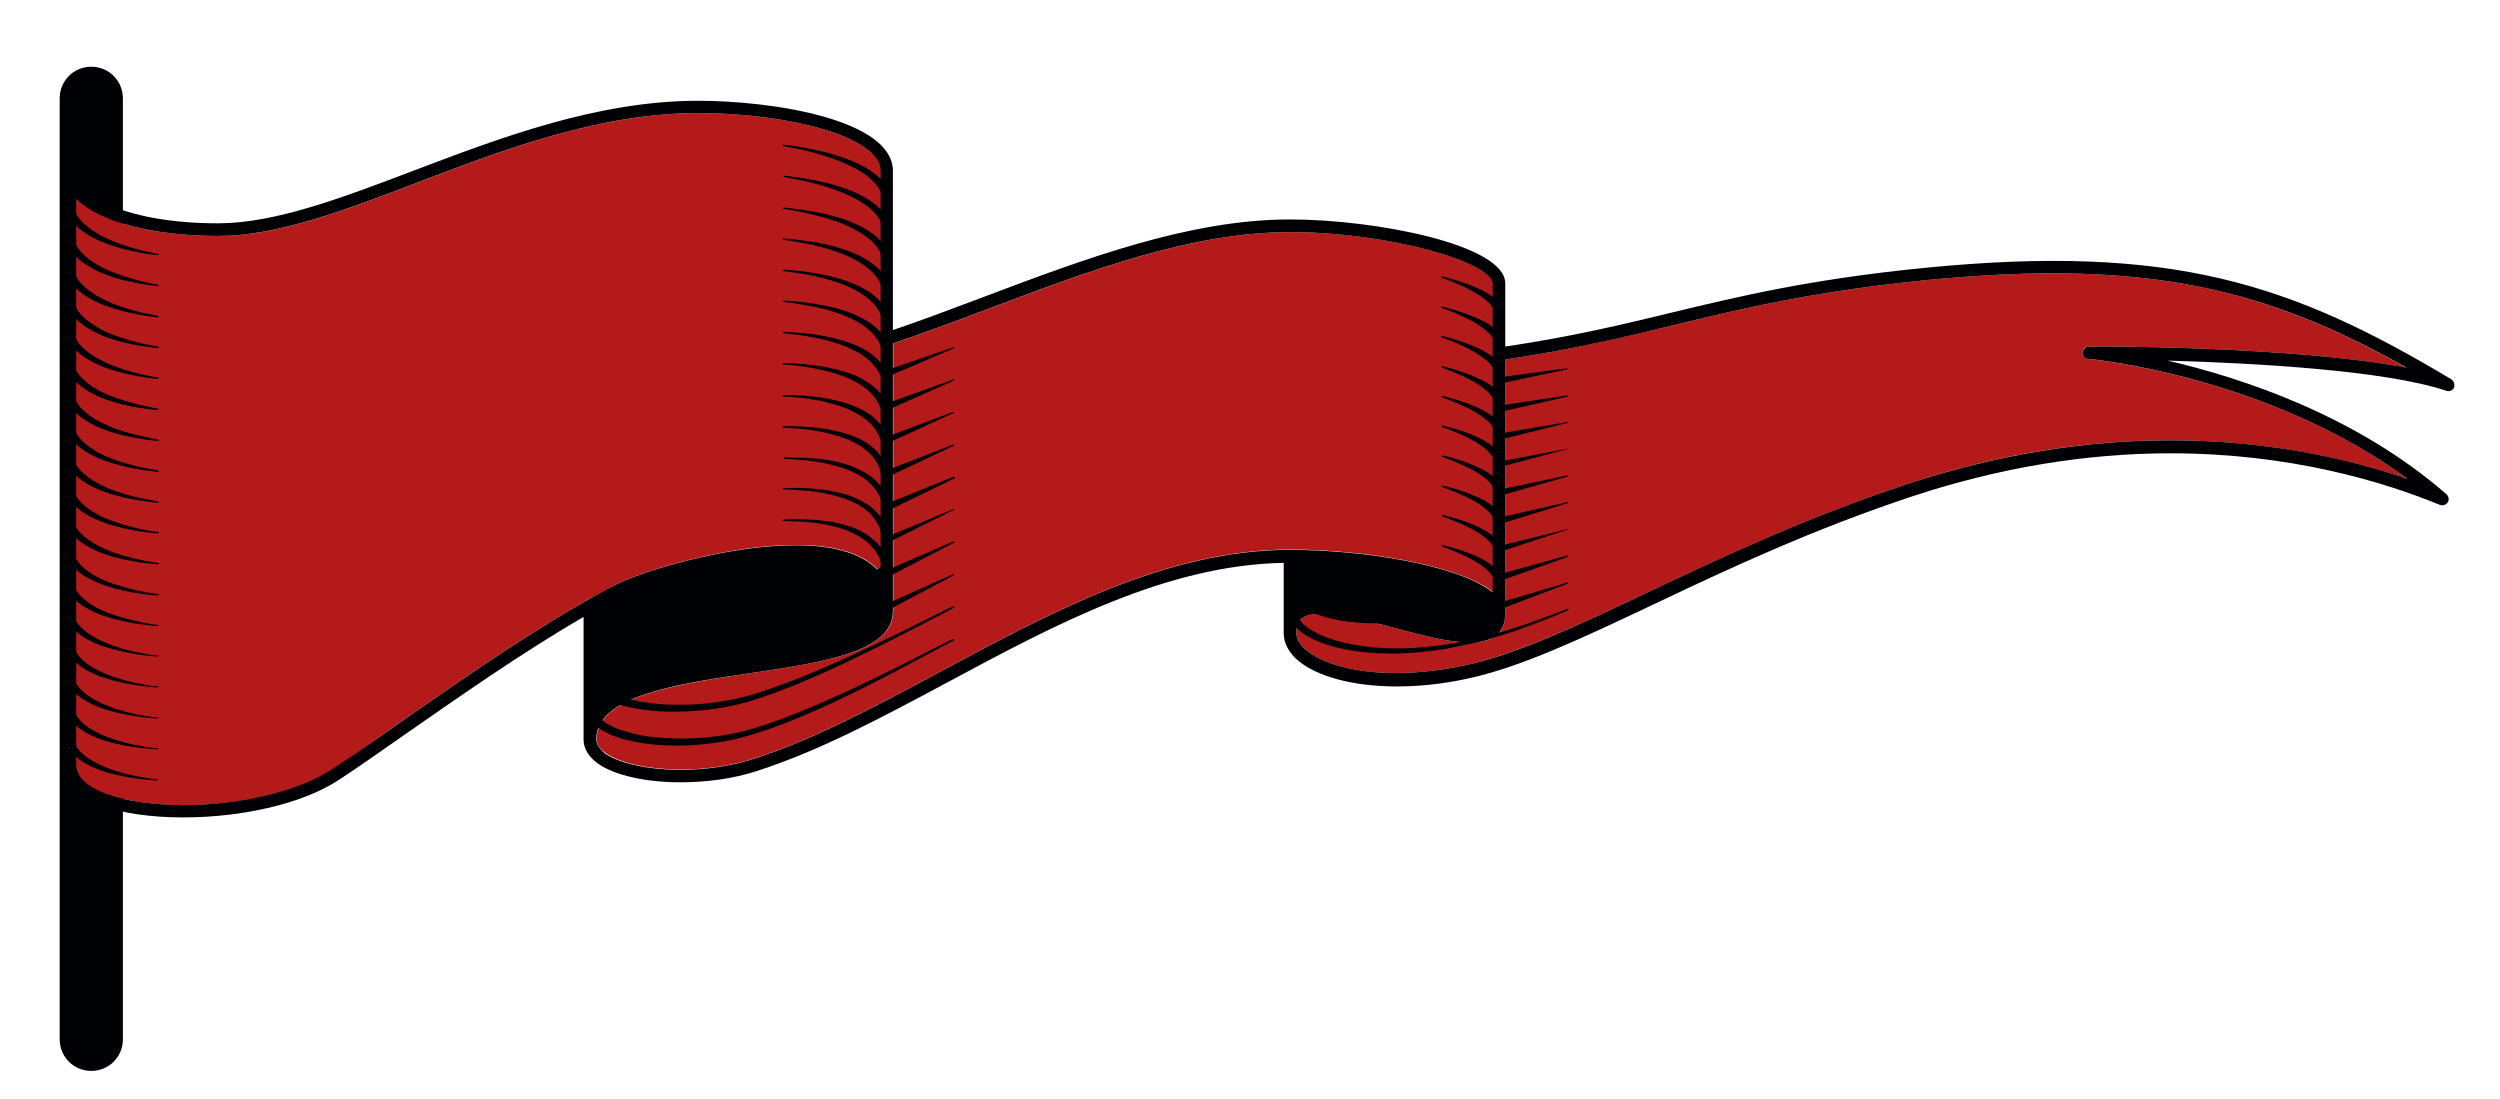
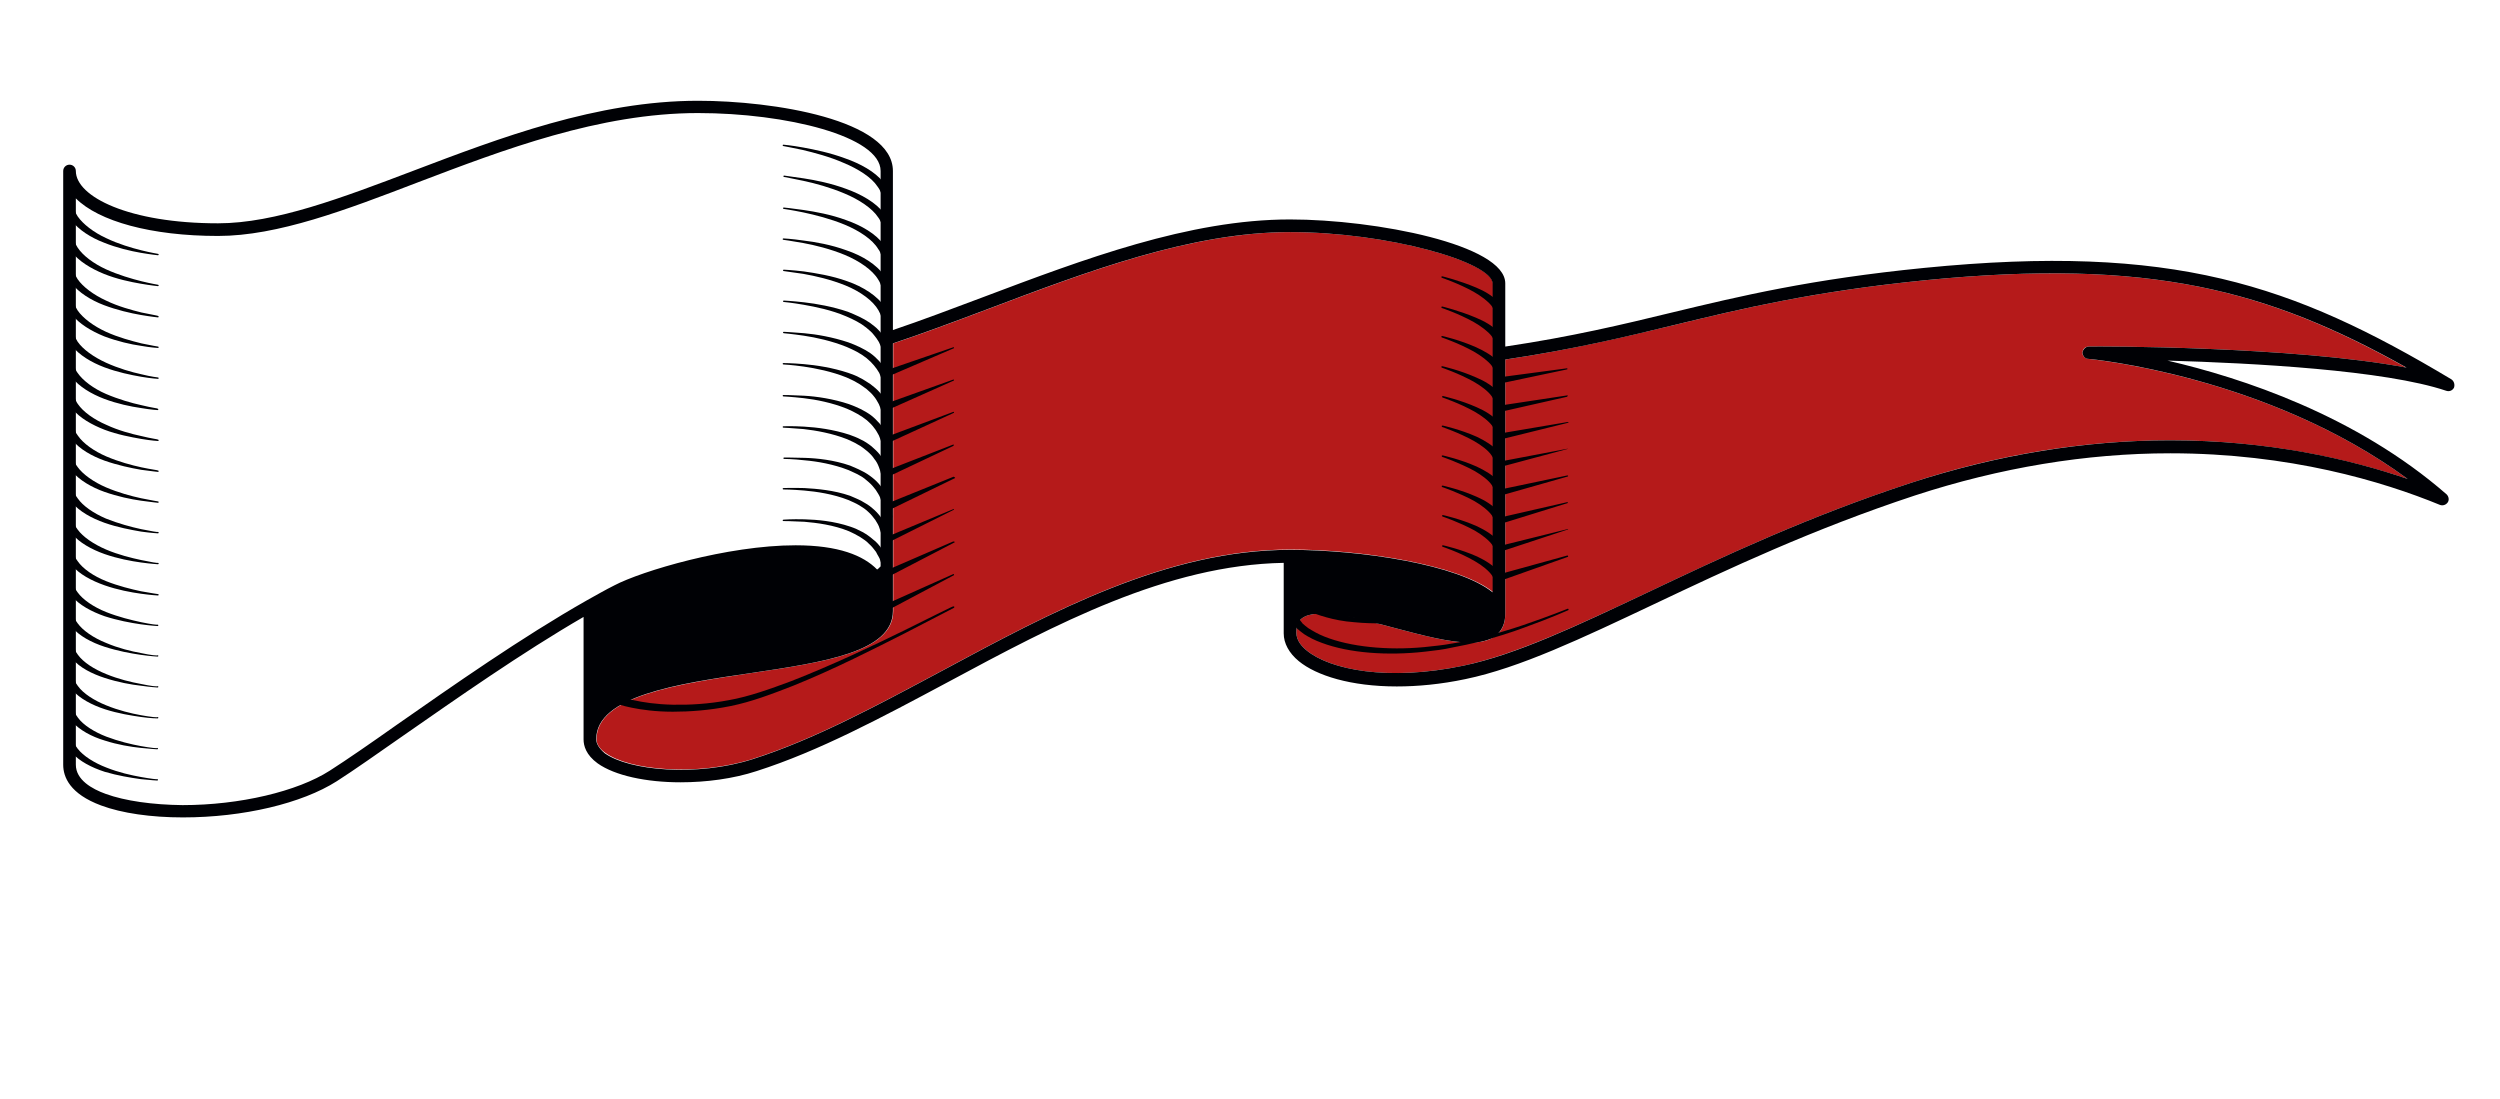
<svg xmlns="http://www.w3.org/2000/svg" id="Слой_1" x="0px" y="0px" viewBox="0 0 712 313" style="enable-background:new 0 0 712 313;" xml:space="preserve">
  <style type="text/css"> .st0{fill:#000105;stroke:#000105;stroke-width:4;stroke-miterlimit:10;} .st1{fill:#B51A1A;} .st2{fill:#000105;} </style>
  <g>
-     <path class="st0" d="M26,303L26,303c-3.9,0-7-3.1-7-7V28c0-3.9,3.1-7,7-7h0c3.9,0,7,3.1,7,7v268C33,299.9,29.9,303,26,303z" />
    <g>
-       <path class="st1" d="M113,206.4c15.9-11.1,35.7-25,54.2-35.5c2.7-1.5,5.3-2.9,7.9-4.3c7.7-4,32.1-11.4,51.6-11.4 c12.2,0,19.3,2.9,23.2,6.9c0.2-0.2,0.4-0.3,0.6-0.5c0.2-0.2,0.3-0.3,0.4-0.4V48.7c0-9.8-26.9-16.5-52-16.5 c-28.1,0-55.5,10.5-79.7,19.7c-20.6,7.9-40,15.3-57,15.3c-19.1,0-34-4.1-40.5-10.7v161.3c0,4.2,4.6,6.8,8.5,8.3 c5.5,2,13.3,3.2,22.1,3.2c16.3,0,32.7-3.8,41.9-9.8C99,216.3,105.5,211.7,113,206.4z" />
      <path class="st1" d="M548.4,79.8c-31.9,3.2-51.9,8-71.3,12.7c-14.2,3.4-29,7-48.4,9.9v72.4c0,2.8-0.9,4.9-2.8,6.3 c-1.8,1.4-4.3,1.9-7.3,1.9c-5.8,0-13.3-2-21.2-4.1c-10.5-2.8-22.5-6-26.6-2.8c-1.1,0.8-1.6,2.2-1.6,4.1c0,2.2,1.6,4,3,5.1 c6.6,5.4,22.9,8.8,44.5,4.3c15-3.2,32.5-11.4,52.8-21c21.3-10.1,45.5-21.5,74.8-31.1c24.6-8.1,49.4-12.1,73.8-12.1 c27.9,0,51,5.4,67.6,11c-40-29.4-90.4-34.1-91-34.2c-0.9-0.1-1.7-0.9-1.6-1.8c0-1,0.8-1.7,1.8-1.7c2.7-0.1,58.2-0.1,90.4,6 C645.8,82.6,612.3,73.5,548.4,79.8z" />
      <path class="st1" d="M214.5,216.1c17.5-5.6,35.1-15.1,53.8-25.1c31.6-17,64.3-34.5,99.2-34.5c20.3,0,48,4.3,57.7,12.1V80.8 c0-6.1-29.9-14.7-57.7-14.7c-28.2,0-57.7,11.2-86.3,22c-9.3,3.5-18.1,6.8-26.8,9.7V174c0,11.7-19.7,14.6-40.5,17.7 c-20.6,3.1-44,6.5-44,18.8c0,1.4,0.8,2.7,2.5,3.9C179.2,219.4,198.6,221.2,214.5,216.1z" />
      <path class="st2" d="M698.1,108C652.8,80.9,618.8,69.3,548,76.3c-32.2,3.2-52.3,8-71.8,12.7c-14,3.4-28.6,6.9-47.5,9.7v-18 c0-11-36.9-18.2-61.3-18.2c-28.8,0-58.7,11.3-87.6,22.2c-8.8,3.3-17.2,6.5-25.5,9.3V48.7c0-14.6-34-20-55.5-20 c-28.7,0-56.5,10.6-81,19.9c-20.3,7.7-39.4,15-55.7,15c-25.4,0-40.5-7.6-40.5-14.9c0-1-0.8-1.8-1.8-1.8c-1,0-1.8,0.8-1.8,1.8 v169.1c0,3.5,1.9,8.3,10.8,11.6c5.9,2.2,14.2,3.4,23.3,3.4c17.2,0,33.9-4,43.8-10.3c5-3.2,11.5-7.8,19.1-13.1 c15.1-10.5,33.6-23.5,51.2-33.7v34.9c0,1.8,0.7,4.4,4,6.8c4.9,3.5,13.9,5.4,23.6,5.4c7.3,0,15-1,21.7-3.2 c17.8-5.7,35.5-15.2,54.4-25.3c30.7-16.5,62.4-33.4,95.7-34v20.1c0,2.8,1.5,5.6,4.3,7.9c5,4.1,14.8,7.2,27.9,7.2 c5.9,0,12.5-0.6,19.6-2.1c15.4-3.2,33.1-11.6,53.6-21.3c21.3-10.1,45.3-21.4,74.4-31c24.2-7.9,48.7-12,72.7-12 c33.9,0,60.5,8,76.8,14.7c0.8,0.3,1.7,0,2.2-0.7c0.5-0.7,0.3-1.7-0.3-2.3c-25.8-22.5-58.3-33.2-79.5-38.1 c24.3,0.7,61.9,2.7,79.4,8.6c0.9,0.3,1.8-0.1,2.2-0.9C699.2,109.5,698.9,108.5,698.1,108z M594.9,98.7c-0.9,0-1.7,0.8-1.8,1.7 c0,0.9,0.7,1.8,1.6,1.8c0.5,0,51,4.8,91,34.2c-16.6-5.7-39.7-11-67.6-11c-24.4,0-49.2,4.1-73.8,12.1c-29.3,9.6-53.5,21-74.8,31.1 c-20.3,9.6-37.8,17.9-52.8,21c-21.5,4.5-37.9,1.1-44.5-4.3c-1.4-1.1-3-2.9-3-5.1c0-1.9,0.5-3.3,1.6-4.1c4.2-3.2,16.1,0,26.6,2.8 c7.9,2.1,15.5,4.1,21.2,4.1c3,0,5.5-0.6,7.3-1.9c1.8-1.4,2.8-3.5,2.8-6.3v-72.4c19.4-2.9,34.1-6.4,48.4-9.9 c19.4-4.7,39.4-9.5,71.3-12.7c63.9-6.3,97.5,2.8,137,24.9C653.1,98.6,597.6,98.6,594.9,98.7z M30.1,226.1c-3.9-1.4-8.5-4-8.5-8.3 V56.5C28.1,63,43,67.2,62.1,67.2c17,0,36.4-7.4,57-15.3c24.2-9.2,51.6-19.7,79.7-19.7c25.1,0,52,6.6,52,16.5v112.6 c-0.1,0.1-0.2,0.2-0.4,0.4c-0.2,0.2-0.4,0.4-0.6,0.5c-3.9-4-11-6.9-23.2-6.9c-19.5,0-44,7.4-51.6,11.4c-2.6,1.3-5.2,2.8-7.9,4.3 c-18.5,10.5-38.3,24.4-54.2,35.5c-7.5,5.3-14,9.8-19,13c-9.2,5.9-25.6,9.8-41.9,9.8C43.4,229.2,35.6,228.1,30.1,226.1z M169.8,210.5c0-12.3,23.4-15.8,44-18.8c20.8-3.1,40.5-6,40.5-17.7V97.8c8.7-2.9,17.5-6.2,26.8-9.7c28.6-10.8,58.1-22,86.3-22 c27.9,0,57.7,8.6,57.7,14.7v87.9c-9.7-7.9-37.4-12.1-57.7-12.1c-34.9,0-67.6,17.5-99.2,34.5c-18.7,10-36.3,19.5-53.8,25.1 c-15.9,5.1-35.3,3.3-42.2-1.7C170.7,213.2,169.8,211.9,169.8,210.5z" />
    </g>
    <g>
      <path class="st2" d="M40.3,71.3c-2.8-0.7-6.6-1.8-10.1-3.5c-3.5-1.6-6.6-4-8.1-6.2c-0.4-0.6-0.6-1.1-0.8-1.6 c-0.2-0.5-0.2-0.9-0.3-1.2c-0.1-0.8-0.1-1.3-0.1-1.3l0-0.1c-0.1-0.7-0.6-1.1-1.3-1.1c-0.7,0.1-1.1,0.6-1.1,1.3l0,0.1 c0,0,0,0.5,0.2,1.4c0.2,0.5,0.3,1.2,0.6,1.8c0.3,0.6,0.7,1.3,1.1,1.9c1.9,2.6,5.5,4.9,9.2,6.3c3.7,1.5,7.6,2.4,10.5,2.9 c2.9,0.5,4.9,0.7,4.9,0.7c0.1,0,0.2-0.1,0.2-0.2c0-0.1-0.1-0.2-0.2-0.2C45.1,72.3,43.1,72,40.3,71.3z" />
      <path class="st2" d="M40.3,80.1c-2.8-0.7-6.6-1.8-10.1-3.4c-3.5-1.6-6.6-3.9-8.1-6.2c-0.4-0.6-0.6-1.1-0.8-1.6 c-0.2-0.5-0.2-0.9-0.3-1.2c-0.1-0.8-0.1-1.3-0.1-1.3l0-0.1c-0.1-0.7-0.6-1.1-1.3-1.1c-0.7,0.1-1.1,0.6-1.1,1.3l0,0.1 c0,0,0,0.5,0.2,1.4c0.2,0.5,0.3,1.2,0.6,1.8c0.3,0.6,0.7,1.3,1.1,1.9c1.9,2.6,5.5,4.8,9.2,6.3c3.7,1.5,7.6,2.3,10.5,2.8 c2.9,0.5,4.9,0.7,4.9,0.7c0.1,0,0.2-0.1,0.2-0.2c0-0.1-0.1-0.2-0.2-0.2C45.1,81.1,43.1,80.8,40.3,80.1z" />
      <path class="st2" d="M40.3,89c-2.8-0.7-6.6-1.7-10.1-3.4c-3.5-1.6-6.6-3.9-8.1-6.1c-0.4-0.6-0.6-1.1-0.8-1.6 c-0.2-0.5-0.2-0.9-0.3-1.2c-0.1-0.8-0.1-1.3-0.1-1.3l0-0.1c-0.1-0.7-0.6-1.1-1.3-1.1c-0.7,0.1-1.1,0.6-1.1,1.3l0,0.1 c0,0,0,0.5,0.2,1.4c0.2,0.5,0.3,1.2,0.6,1.8c0.3,0.6,0.7,1.3,1.1,1.9c2,2.6,5.5,4.8,9.2,6.2c3.7,1.4,7.6,2.3,10.5,2.8 c2.9,0.5,4.9,0.7,4.9,0.7c0.1,0,0.2-0.1,0.2-0.2c0-0.1-0.1-0.2-0.2-0.2C45.1,89.9,43.1,89.6,40.3,89z" />
      <path class="st2" d="M40.3,97.8c-2.8-0.7-6.6-1.7-10.1-3.3c-3.5-1.6-6.6-3.9-8.1-6.1c-0.4-0.6-0.6-1.1-0.8-1.6 c-0.2-0.5-0.2-0.8-0.3-1.2c-0.1-0.8-0.1-1.3-0.1-1.3l0-0.1c-0.1-0.7-0.6-1.1-1.3-1.1c-0.7,0.1-1.1,0.6-1.1,1.3l0,0.1 c0,0,0,0.5,0.2,1.4c0.2,0.5,0.3,1.2,0.6,1.8c0.3,0.6,0.7,1.3,1.2,1.9c2,2.6,5.5,4.7,9.2,6.2c3.7,1.4,7.6,2.3,10.5,2.7 C43,99,45,99.1,45,99.1c0.1,0,0.2-0.1,0.2-0.2c0-0.1-0.1-0.2-0.2-0.2C45,98.7,43.1,98.4,40.3,97.8z" />
      <path class="st2" d="M40.3,106.6c-2.8-0.6-6.6-1.7-10.1-3.3c-3.5-1.6-6.6-3.8-8.1-6c-0.4-0.6-0.6-1.1-0.8-1.6 c-0.2-0.5-0.2-0.8-0.3-1.2c-0.1-0.8-0.1-1.3-0.1-1.3l0-0.1c-0.1-0.7-0.6-1.1-1.3-1.1c-0.7,0.1-1.1,0.6-1.1,1.3l0,0.1 c0,0,0,0.5,0.2,1.4c0.2,0.5,0.3,1.2,0.6,1.8c0.3,0.6,0.7,1.3,1.2,1.9c2,2.6,5.5,4.7,9.2,6.1c3.7,1.4,7.6,2.2,10.5,2.7 c2.9,0.5,4.8,0.6,4.8,0.6c0.1,0,0.2-0.1,0.2-0.2c0-0.1-0.1-0.2-0.2-0.2C45,107.5,43.1,107.3,40.3,106.6z" />
      <path class="st2" d="M40.3,115.4c-2.8-0.6-6.6-1.7-10.1-3.2c-3.5-1.5-6.6-3.8-8.1-6c-0.4-0.5-0.6-1.1-0.8-1.5 c-0.2-0.5-0.2-0.8-0.3-1.2c-0.1-0.8-0.1-1.3-0.1-1.3l0-0.1c-0.1-0.7-0.6-1.1-1.3-1.1c-0.7,0.1-1.1,0.6-1.1,1.3l0,0.1 c0,0,0,0.5,0.2,1.4c0.2,0.5,0.3,1.2,0.6,1.8c0.3,0.6,0.7,1.3,1.2,1.9c2,2.6,5.5,4.7,9.2,6.1c3.7,1.4,7.6,2.2,10.4,2.6 c2.9,0.5,4.8,0.6,4.8,0.6c0.1,0,0.2-0.1,0.2-0.2c0-0.1-0.1-0.2-0.2-0.2C45,116.3,43.1,116.1,40.3,115.4z" />
      <path class="st2" d="M40.3,124.2c-2.8-0.6-6.6-1.6-10-3.2c-3.5-1.5-6.6-3.7-8.1-5.9c-0.4-0.5-0.6-1.1-0.8-1.5 c-0.2-0.5-0.2-0.8-0.3-1.1c-0.1-0.8-0.1-1.3-0.1-1.3l0-0.1c-0.1-0.7-0.6-1.1-1.3-1.1c-0.7,0.1-1.1,0.6-1.1,1.3l0,0.1 c0,0,0,0.5,0.2,1.3c0.2,0.5,0.3,1.2,0.6,1.8c0.3,0.6,0.7,1.2,1.2,1.9c2,2.6,5.6,4.6,9.2,6c3.7,1.4,7.6,2.1,10.4,2.6 c2.9,0.5,4.8,0.6,4.8,0.6c0.1,0,0.2-0.1,0.2-0.2c0-0.1-0.1-0.2-0.2-0.2C45,125.1,43.1,124.9,40.3,124.2z" />
      <path class="st2" d="M40.3,133.1c-2.8-0.6-6.5-1.6-10-3.1c-3.5-1.5-6.6-3.7-8.1-5.9c-0.4-0.5-0.7-1-0.8-1.5 c-0.2-0.5-0.2-0.8-0.3-1.1c-0.1-0.8-0.1-1.3-0.1-1.3l0-0.1c-0.1-0.7-0.6-1.1-1.3-1.1c-0.7,0.1-1.1,0.6-1.1,1.3l0,0.1 c0,0,0,0.5,0.2,1.3c0.2,0.5,0.3,1.2,0.6,1.7c0.3,0.6,0.7,1.2,1.2,1.9c2,2.6,5.6,4.6,9.2,5.9c3.7,1.3,7.5,2.1,10.4,2.6 c2.9,0.4,4.8,0.6,4.8,0.6c0.1,0,0.2-0.1,0.2-0.2c0-0.1-0.1-0.2-0.2-0.2C45,133.9,43.1,133.7,40.3,133.1z" />
      <path class="st2" d="M40.2,141.9c-2.8-0.6-6.5-1.6-10-3.1c-3.5-1.5-6.6-3.7-8.1-5.8c-0.4-0.5-0.7-1-0.8-1.5 c-0.2-0.5-0.2-0.8-0.3-1.1c-0.1-0.8-0.1-1.3-0.1-1.3l0-0.1c-0.1-0.7-0.6-1.1-1.3-1.1c-0.7,0.1-1.1,0.6-1.1,1.3l0,0.1 c0,0,0,0.5,0.2,1.3c0.2,0.5,0.3,1.2,0.6,1.7c0.3,0.6,0.7,1.2,1.2,1.9c2,2.5,5.6,4.6,9.3,5.9c3.7,1.3,7.5,2.1,10.4,2.5 c2.9,0.4,4.8,0.6,4.8,0.6c0.1,0,0.2-0.1,0.2-0.2c0-0.1-0.1-0.2-0.2-0.2C45,142.8,43.1,142.5,40.2,141.9z" />
      <path class="st2" d="M40.2,150.7c-2.8-0.6-6.5-1.6-10-3c-3.5-1.5-6.6-3.6-8.1-5.8c-0.4-0.5-0.7-1-0.8-1.5 c-0.2-0.5-0.2-0.8-0.3-1.1c-0.1-0.8-0.1-1.3-0.1-1.3l0-0.1c-0.1-0.7-0.6-1.1-1.3-1.1c-0.7,0.1-1.1,0.6-1.1,1.3l0,0.1 c0,0,0,0.5,0.2,1.3c0.2,0.5,0.3,1.2,0.6,1.7c0.3,0.6,0.7,1.2,1.2,1.9c2,2.5,5.6,4.5,9.3,5.8c3.7,1.3,7.5,2,10.4,2.5 c2.9,0.4,4.8,0.5,4.8,0.5c0.1,0,0.2-0.1,0.2-0.2c0-0.1-0.1-0.2-0.2-0.2C45,151.6,43.1,151.3,40.2,150.7z" />
      <path class="st2" d="M40.2,159.5c-2.8-0.6-6.5-1.5-10-3c-3.5-1.5-6.6-3.6-8.1-5.7c-0.4-0.5-0.7-1-0.8-1.5 c-0.2-0.5-0.2-0.8-0.3-1.1c-0.1-0.8-0.1-1.3-0.1-1.3l0-0.1c-0.1-0.7-0.6-1.1-1.3-1.1c-0.7,0.1-1.1,0.6-1.1,1.3l0,0.1 c0,0,0,0.4,0.2,1.3c0.2,0.5,0.3,1.2,0.6,1.7c0.3,0.6,0.7,1.2,1.2,1.9c2,2.5,5.6,4.5,9.3,5.8c3.7,1.3,7.5,2,10.4,2.4 c2.9,0.4,4.8,0.5,4.8,0.5c0.1,0,0.2-0.1,0.2-0.2c0-0.1-0.1-0.2-0.2-0.2C44.9,160.4,43,160.1,40.2,159.5z" />
      <path class="st2" d="M40.2,168.4c-2.8-0.6-6.5-1.5-10-2.9c-3.5-1.4-6.6-3.5-8.1-5.7c-0.4-0.5-0.7-1-0.8-1.5 c-0.3-0.5-0.2-0.8-0.3-1.1c-0.1-0.8-0.1-1.3-0.1-1.3l0-0.1c-0.1-0.7-0.6-1.1-1.3-1.1c-0.7,0.1-1.1,0.6-1.1,1.3l0,0.1 c0,0,0,0.4,0.2,1.3c0.2,0.5,0.3,1.2,0.6,1.7c0.3,0.6,0.7,1.2,1.2,1.9c2,2.5,5.6,4.4,9.3,5.7c3.7,1.3,7.5,2,10.4,2.4 c2.9,0.4,4.8,0.5,4.8,0.5c0.1,0,0.2-0.1,0.2-0.2c0-0.1-0.1-0.2-0.2-0.2C44.9,169.2,43,168.9,40.2,168.4z" />
      <path class="st2" d="M40.2,177.2c-2.8-0.6-6.5-1.5-10-2.9c-3.5-1.4-6.6-3.5-8.1-5.6c-0.4-0.5-0.7-1-0.8-1.5 c-0.3-0.5-0.2-0.8-0.3-1.1c-0.1-0.8-0.1-1.3-0.1-1.3l0-0.1c-0.1-0.7-0.6-1.1-1.3-1.1c-0.7,0.1-1.1,0.6-1.1,1.3l0,0.1 c0,0,0,0.4,0.2,1.3c0.2,0.5,0.3,1.2,0.6,1.7c0.3,0.6,0.7,1.2,1.2,1.8c2,2.5,5.6,4.4,9.3,5.7c3.7,1.2,7.5,1.9,10.3,2.3 c2.9,0.4,4.8,0.5,4.8,0.5c0.1,0,0.2-0.1,0.2-0.2c0-0.1-0.1-0.2-0.2-0.2C44.9,178,43,177.8,40.2,177.2z" />
      <path class="st2" d="M40.2,186c-2.8-0.5-6.5-1.4-10-2.9c-3.5-1.4-6.6-3.5-8.1-5.6c-0.4-0.5-0.7-1-0.8-1.5 c-0.3-0.5-0.2-0.8-0.3-1.1c-0.1-0.8-0.1-1.3-0.1-1.3l0-0.1c-0.1-0.7-0.6-1.1-1.3-1.1c-0.7,0.1-1.1,0.6-1.1,1.3l0,0.1 c0,0,0,0.4,0.2,1.3c0.2,0.5,0.3,1.2,0.6,1.7c0.3,0.6,0.7,1.2,1.2,1.8c2,2.5,5.6,4.4,9.3,5.6c3.7,1.2,7.5,1.9,10.3,2.3 c2.8,0.4,4.8,0.5,4.8,0.5c0.1,0,0.2-0.1,0.2-0.2c0-0.1-0.1-0.2-0.2-0.2C44.9,186.8,43,186.6,40.2,186z" />
      <path class="st2" d="M40.2,194.8c-2.8-0.5-6.5-1.4-9.9-2.8c-3.5-1.4-6.6-3.4-8.1-5.5c-0.4-0.5-0.7-1-0.8-1.5 c-0.3-0.5-0.2-0.8-0.3-1.1c-0.1-0.8-0.1-1.3-0.1-1.3l0-0.1c-0.1-0.7-0.6-1.1-1.3-1.1c-0.7,0.1-1.1,0.6-1.1,1.3l0,0.1 c0,0,0,0.4,0.2,1.3c0.2,0.5,0.3,1.2,0.6,1.7c0.3,0.6,0.7,1.2,1.2,1.8c2,2.5,5.6,4.3,9.3,5.5c3.7,1.2,7.5,1.9,10.3,2.2 c2.8,0.4,4.7,0.5,4.7,0.5c0.1,0,0.2-0.1,0.2-0.2c0-0.1-0.1-0.2-0.2-0.2C44.9,195.6,43,195.4,40.2,194.8z" />
      <path class="st2" d="M40.2,203.7c-2.8-0.5-6.5-1.4-9.9-2.8c-3.5-1.4-6.6-3.4-8.1-5.5c-0.4-0.5-0.7-1-0.8-1.5 c-0.3-0.5-0.2-0.8-0.3-1.1c-0.1-0.8-0.1-1.3-0.1-1.3l0-0.1c-0.1-0.7-0.6-1.1-1.3-1.1c-0.7,0.1-1.1,0.6-1.1,1.3l0,0.1 c0,0,0,0.4,0.2,1.3c0.2,0.5,0.3,1.2,0.6,1.7c0.3,0.6,0.7,1.2,1.2,1.8c2,2.4,5.6,4.3,9.3,5.5c3.7,1.2,7.5,1.8,10.3,2.2 c2.8,0.4,4.7,0.4,4.7,0.4c0.1,0,0.2-0.1,0.2-0.2c0-0.1-0.1-0.2-0.2-0.2C44.9,204.4,43,204.2,40.2,203.7z" />
      <path class="st2" d="M40.2,212.5c-2.8-0.5-6.5-1.4-9.9-2.7c-3.4-1.3-6.6-3.3-8.1-5.4c-0.4-0.5-0.7-1-0.8-1.5 c-0.3-0.5-0.2-0.8-0.4-1.1c-0.1-0.8-0.1-1.3-0.1-1.3l0-0.1c-0.1-0.7-0.6-1.1-1.3-1.1c-0.7,0.1-1.1,0.6-1.1,1.3l0,0.1 c0,0,0,0.4,0.2,1.3c0.2,0.5,0.3,1.2,0.6,1.7c0.3,0.6,0.7,1.2,1.2,1.8c2.1,2.4,5.6,4.3,9.3,5.4c3.7,1.2,7.4,1.8,10.3,2.1 c2.8,0.3,4.7,0.4,4.7,0.4c0.1,0,0.2-0.1,0.2-0.2c0-0.1-0.1-0.2-0.2-0.2C44.9,213.2,43,213,40.2,212.5z" />
      <path class="st2" d="M40.2,221.3c-2.8-0.5-6.4-1.3-9.9-2.7c-3.4-1.3-6.6-3.3-8.2-5.4c-0.4-0.5-0.7-1-0.8-1.4 c-0.3-0.5-0.2-0.8-0.3-1.1c-0.1-0.8-0.1-1.3-0.1-1.3l0-0.1c-0.1-0.7-0.6-1.1-1.3-1.1c-0.7,0.1-1.1,0.6-1.1,1.3l0,0.1 c0,0,0,0.4,0.2,1.3c0.2,0.5,0.3,1.2,0.6,1.7c0.3,0.6,0.7,1.2,1.2,1.8c2.1,2.4,5.6,4.2,9.3,5.4c3.7,1.1,7.4,1.7,10.3,2.1 c2.8,0.3,4.7,0.4,4.7,0.4c0.1,0,0.2-0.1,0.2-0.2c0-0.1-0.1-0.2-0.2-0.2C44.8,222,43,221.8,40.2,221.3z" />
      <path class="st2" d="M40.2,230.1c-2.8-0.5-6.4-1.3-9.9-2.6c-3.4-1.3-6.6-3.3-8.2-5.3c-0.4-0.5-0.7-1-0.8-1.4 c-0.3-0.5-0.2-0.8-0.4-1.1c-0.1-0.7-0.1-1.3-0.1-1.3l0-0.1c-0.1-0.7-0.6-1.1-1.3-1.1c-0.7,0.1-1.1,0.6-1.1,1.3l0,0.1 c0,0,0,0.4,0.2,1.3c0.2,0.5,0.3,1.2,0.6,1.7c0.3,0.6,0.7,1.2,1.2,1.8c2.1,2.4,5.7,4.2,9.3,5.3c3.7,1.1,7.4,1.7,10.2,2 c2.8,0.3,4.7,0.4,4.7,0.4c0.1,0,0.2-0.1,0.2-0.2c0-0.1-0.1-0.2-0.2-0.2C44.8,230.8,43,230.6,40.2,230.1z" />
-       <path class="st2" d="M433.9,186c-3.8,1.4-8.3,2.8-13.2,4c-2.4,0.6-5,1.1-7.6,1.5c-2.6,0.4-5.3,0.7-7.9,0.9c-2.7,0.2-5.3,0.3-8,0.3 c-2.6-0.1-5.2-0.2-7.7-0.6c-4.9-0.6-9.5-1.8-13-3.4c-1.8-0.8-3.3-1.8-4.5-2.7c-0.6-0.5-1.1-1-1.5-1.4c-0.4-0.5-0.7-1-1-1.4 c-1-1.8-0.7-3-0.8-2.9l-2.3,0.3l-0.1,0c0,0.6,0.2,2,1.2,3.8c0.4,0.5,0.8,1.1,1.3,1.7c0.6,0.5,1.2,1.1,1.8,1.7c1.4,1,3.1,2,5,2.9 c3.8,1.7,8.6,2.8,13.7,3.3c2.6,0.3,5.2,0.4,7.9,0.4c2.7-0.1,5.4-0.2,8.1-0.4c2.7-0.3,5.4-0.6,8-1.1c2.6-0.5,5.2-1,7.6-1.7 c4.9-1.3,9.4-2.9,13.2-4.4c7.6-2.9,12.4-5.2,12.4-5.2c0.1,0,0.2-0.2,0.1-0.3c0-0.1-0.2-0.2-0.3-0.1 C446.4,181,441.5,183.2,433.9,186z" />
      <path class="st2" d="M366.2,180.5c0,0.1,0.1,0.1,0.1,0.1c0-0.2,0-0.3,0-0.3C366.1,180.3,366.1,180.4,366.2,180.5z" />
      <path class="st2" d="M369.9,176.2c-0.5-0.9-0.9-1.5-1-2.1c-0.1-0.5-0.2-0.8-0.2-0.8l-0.1-0.3c-0.2-0.6-0.8-1-1.4-0.8 c-0.6,0.2-1,0.8-0.8,1.4c0,0,0.1,0.4,0.3,1.1c0.1,0.7,0.7,1.7,1.4,2.8c0.4,0.5,0.9,1,1.4,1.6c0.6,0.5,1.2,1,1.9,1.5 c1.4,0.9,3.1,1.8,5.1,2.5c7.7,2.9,18.7,3.7,29.3,2.5c2.7-0.3,5.3-0.6,7.9-1.2c2.6-0.5,5.1-1,7.5-1.6c4.8-1.3,9.3-2.7,13-4.1 c7.5-2.7,12.4-4.9,12.4-4.9c0.1,0,0.2-0.2,0.1-0.3c0-0.1-0.2-0.2-0.3-0.1c0,0-4.9,2-12.5,4.6c-3.8,1.3-8.2,2.6-13,3.8 c-2.4,0.6-4.9,1.1-7.5,1.5c-2.6,0.5-5.2,0.7-7.8,1c-10.5,1-21.2-0.1-28.4-3c-1.8-0.7-3.3-1.6-4.6-2.4c-0.6-0.4-1.1-0.9-1.6-1.3 C370.5,177,370.2,176.5,369.9,176.2z" />
      <path class="st2" d="M377.7,175.8c2.1,0.6,5,1.2,7.9,1.4c5.8,0.6,11.6,0.2,11.6,0.2c0.1,0,0.2-0.1,0.2-0.2c0-0.1-0.1-0.2-0.2-0.2 c0,0-5.8-0.1-11.4-1.2c-2.8-0.5-5.5-1.3-7.5-2c-2-0.7-3.2-1.4-3.2-1.4l-0.1,0c-0.6-0.3-1.3,0-1.6,0.6c-0.3,0.6,0,1.3,0.6,1.6 l0.1,0C374.1,174.6,375.5,175.2,377.7,175.8z" />
-       <path class="st2" d="M446.6,166c0-0.1-0.1-0.1-0.2-0.1l-19.5,5.8c-0.1-0.1-0.2-0.3-0.3-0.4c-1.4-1.7-3.6-3.1-6-4.2 c-4.7-2.1-9.7-3.2-9.7-3.2c-0.1,0-0.2,0-0.3,0.1c0,0.1,0,0.2,0.1,0.3c0,0,4.9,1.6,9.2,4.1c2.1,1.2,4.1,2.8,5,4.2 c0.9,1.4,0.7,2.3,0.7,2.3c0,0.7,0.5,1.2,1.2,1.2c0.7,0,1.2-0.5,1.2-1.2c0,0,0-0.4-0.2-1.1c0-0.1-0.1-0.3-0.2-0.4l18.7-7.1 C446.6,166.1,446.6,166,446.6,166z" />
      <path class="st2" d="M446.4,158.2l-19.2,5.3c-0.2-0.3-0.3-0.6-0.5-0.8c-1.4-1.7-3.7-3.1-6-4.2c-4.7-2.1-9.7-3.2-9.7-3.2 c-0.1,0-0.2,0-0.3,0.1c0,0.1,0,0.2,0.1,0.3c0,0,4.9,1.6,9.2,4.1c2.1,1.2,4.1,2.8,5,4.2c0.9,1.4,0.7,2.3,0.7,2.3 c0,0.7,0.5,1.2,1.2,1.2c0.7,0,1.2-0.5,1.2-1.2c0,0,0-0.4-0.2-1.1l18.6-6.6c0.1,0,0.1-0.1,0.1-0.2 C446.6,158.3,446.5,158.2,446.4,158.2z" />
      <path class="st2" d="M446.4,150.7l-18.9,4.7c-0.2-0.4-0.5-0.9-0.8-1.3c-1.4-1.7-3.7-3.1-6-4.2c-4.7-2.1-9.7-3.2-9.7-3.2 c-0.1,0-0.2,0-0.3,0.1c0,0.1,0,0.2,0.1,0.3c0,0,4.8,1.6,9.2,4c2.1,1.2,4.1,2.8,5,4.1c0.9,1.4,0.7,2.3,0.7,2.3 c0,0.7,0.5,1.2,1.2,1.2c0.7,0,1.2-0.5,1.2-1.2c0,0,0-0.3-0.1-0.6l18.5-6.1c0.1,0,0.1-0.1,0.1-0.2 C446.6,150.7,446.5,150.6,446.4,150.7z" />
      <path class="st2" d="M446.4,143l-18.8,4.3c-0.2-0.6-0.5-1.2-1-1.7c-1.4-1.7-3.7-3.1-6-4.1c-4.7-2.1-9.7-3.2-9.7-3.2 c-0.1,0-0.2,0-0.3,0.1c0,0.1,0,0.2,0.1,0.3c0,0,4.8,1.6,9.2,4c2.1,1.2,4.1,2.8,5,4.1c0.9,1.4,0.7,2.3,0.7,2.3 c0,0.7,0.5,1.2,1.2,1.2c0.7,0,1.2-0.5,1.2-1.2l0-0.1l18.4-5.7c0.1,0,0.1-0.1,0.1-0.2C446.6,143.1,446.5,143,446.4,143z" />
      <path class="st2" d="M446.4,135.4l-18.6,3.9c-0.2-0.7-0.6-1.5-1.2-2.3c-1.4-1.7-3.7-3-6-4.1c-4.7-2.1-9.7-3.2-9.7-3.2 c-0.1,0-0.2,0-0.3,0.1c0,0.1,0,0.2,0.1,0.3c0,0,4.8,1.6,9.2,4c2.1,1.2,4.1,2.7,5,4.1c0.9,1.4,0.7,2.3,0.8,2.3 c0,0.7,0.5,1.2,1.2,1.2c0.5,0,0.8-0.3,1-0.7l18.6-5.3c0.1,0,0.1-0.1,0.1-0.2C446.6,135.5,446.5,135.4,446.4,135.4z" />
      <path class="st2" d="M446.4,127.8l-18.4,3.5c0-0.1,0-0.2-0.1-0.4c-0.2-0.7-0.6-1.6-1.3-2.4c-1.4-1.6-3.7-3-6-4.1 c-4.7-2.1-9.7-3.2-9.7-3.2c-0.1,0-0.2,0-0.3,0.1c0,0.1,0,0.2,0.1,0.3c0,0,4.8,1.6,9.1,4c2.1,1.2,4.1,2.7,5,4.1 c1,1.4,0.7,2.3,0.8,2.2c0,0.4,0.2,0.7,0.5,0.9c0.2,0.2,0.5,0.4,0.8,0.3l19.4-5.2c0.1,0,0.1-0.1,0.1-0.2 C446.6,127.8,446.5,127.8,446.4,127.8z" />
      <path class="st2" d="M446.4,120.2l-18.3,3.1c0-0.2-0.1-0.5-0.2-0.9c-0.2-0.7-0.6-1.6-1.3-2.4c-1.4-1.6-3.7-3-6-4 c-4.7-2.1-9.6-3.2-9.6-3.2c-0.1,0-0.2,0-0.3,0.1c0,0.1,0,0.2,0.1,0.3c0,0,4.8,1.6,9.1,4c2.1,1.2,4.1,2.7,5.1,4.1 c1,1.4,0.7,2.2,0.8,2.2c0,0.3,0.1,0.6,0.3,0.8c0,0.1-0.1,0.2,0,0.3c0.1,0.5,0.6,0.8,1.1,0.6l19.4-4.8c0.1,0,0.1-0.1,0.1-0.2 C446.6,120.2,446.5,120.2,446.4,120.2z" />
      <path class="st2" d="M446.4,112.6l-18.5,2.8c0.1-0.1,0.2-0.3,0.2-0.4c0,0,0-0.4-0.2-1.1c-0.2-0.7-0.6-1.6-1.4-2.4 c-1.4-1.6-3.7-3-6.1-4c-4.7-2.1-9.6-3.2-9.6-3.2c-0.1,0-0.2,0-0.3,0.1c0,0.1,0,0.2,0.1,0.3c0,0,4.8,1.6,9.1,4 c2.1,1.2,4.1,2.7,5.1,4.1c1,1.4,0.7,2.2,0.8,2.2c0,0.4,0.2,0.7,0.5,0.9c-0.2,0.2-0.3,0.5-0.3,0.8c0.1,0.5,0.6,0.8,1.1,0.7 l19.4-4.4c0.1,0,0.1-0.1,0.1-0.2C446.6,112.7,446.5,112.6,446.4,112.6z" />
      <path class="st2" d="M426.7,99.7c-0.5,0.1-0.8,0.6-0.7,1.1c0.1,0.5,0.6,0.8,1.1,0.7l19.4-3.7c0.1,0,0.1-0.1,0.1-0.2 c0-0.1-0.1-0.1-0.2-0.1L426.7,99.7L426.7,99.7z" />
      <path class="st2" d="M255.7,199.3c-9.5,4.9-22.2,11.3-35.6,16c-3.3,1.2-6.7,2.3-10.1,3c-3.3,0.8-6.8,1.2-10,1.4 c-3.3,0.2-6.5,0.3-9.5,0.1c-3-0.2-5.8-0.5-8.4-1.1c-2.6-0.5-4.8-1.2-6.8-2c-1.9-0.9-3.4-1.8-4.3-2.8c-0.5-0.5-0.9-0.9-1.1-1.4 c-0.2-0.4-0.5-0.8-0.4-1.1c-0.1-0.6-0.2-1-0.2-1l-0.1-0.4c-0.1-0.6-0.7-1.1-1.3-0.9c-0.6,0.1-1.1,0.7-1,1.3c0,0,0.1,0.5,0.3,1.5 c0,0.5,0.3,1.1,0.7,1.7c0.3,0.7,0.8,1.3,1.5,1.9c1.2,1.3,3,2.3,5.1,3.2c2.1,0.8,4.5,1.6,7.2,2c2.7,0.5,5.6,0.8,8.7,1 c3.1,0.1,6.4,0,9.7-0.2c3.4-0.3,6.8-0.8,10.3-1.7c3.4-0.8,6.9-2,10.2-3.2c13.4-5,26.1-11.7,35.5-16.7c9.4-5.1,15.6-8.5,15.6-8.5 c0.1-0.1,0.1-0.2,0.1-0.3c-0.1-0.1-0.2-0.1-0.3-0.1C271.4,191.1,265.1,194.4,255.7,199.3z" />
-       <path class="st2" d="M256.3,189.6c-9.1,4.5-21.4,10.6-34.1,15.3c-6.4,2.4-12.8,4.3-19.1,4.9c-6.3,0.8-12.2,0.6-17.2,0.1 c-2.5-0.3-4.8-0.7-6.7-1.3c-2-0.5-3.6-1.1-4.8-1.7c-1.3-0.6-2.2-1.2-2.7-1.7c-0.5-0.5-0.8-0.7-0.8-0.7l-0.2-0.1 c-0.5-0.4-1.3-0.4-1.7,0.1c-0.4,0.5-0.3,1.2,0.2,1.7c0,0,0.4,0.3,1,0.9c0.7,0.6,1.8,1.2,3.2,1.9c1.4,0.7,3.2,1.3,5.3,1.8 c2.1,0.5,4.4,0.9,7,1.2c5.2,0.5,11.2,0.5,17.6-0.4c6.4-0.8,13.1-2.9,19.4-5.3c12.8-4.9,24.9-11.2,33.9-15.9c9-4.8,15-8,15-8 c0.1-0.1,0.1-0.2,0.1-0.3c-0.1-0.1-0.2-0.1-0.3-0.1C271.4,181.9,265.4,185,256.3,189.6z" />
      <path class="st2" d="M257.2,179.7c-8.6,4.2-20.1,9.7-31.9,14.3c-5.9,2.2-12,4.4-17.7,5.4c-5.8,1.1-11.3,1.4-16,1.3 c-4.7-0.1-8.6-0.7-11.2-1.3c-2.6-0.6-4.1-1.2-4.1-1.2c-0.6-0.2-1.3,0.1-1.5,0.7c-0.2,0.6,0.1,1.3,0.7,1.5l0,0 c0,0,6.3,2.3,16.1,2.3c4.8,0,10.5-0.4,16.4-1.6c6-1.2,12-3.5,17.9-5.8c11.9-4.8,23.2-10.6,31.7-14.9c8.5-4.4,14.1-7.3,14.1-7.3 c0.1-0.1,0.1-0.2,0.1-0.3c-0.1-0.1-0.2-0.1-0.3-0.1C271.4,172.6,265.7,175.5,257.2,179.7z" />
      <path class="st2" d="M271.7,163.6c0-0.1-0.1-0.1-0.2-0.1l-17.9,8c-0.1-0.4-0.1-0.8-0.2-1.2c-0.1-0.8-0.4-1.7-0.8-2.6 c-0.3-0.9-0.9-1.8-1.5-2.8c-0.7-0.9-1.4-1.8-2.3-2.6c-0.9-0.8-1.9-1.5-3-2.1c-1.1-0.6-2.2-1.1-3.4-1.5c-4.7-1.6-9.6-2-13.2-2 c-3.6,0-6,0.2-6,0.2c-0.1,0-0.2,0.1-0.2,0.2c0,0.1,0.1,0.2,0.2,0.2c0,0,2.4-0.1,6,0.1c3.6,0.2,8.4,0.8,12.7,2.6 c1.1,0.4,2.1,1,3.1,1.6c0.9,0.6,1.9,1.3,2.6,2c0.8,0.7,1.3,1.6,1.9,2.3c0.4,0.9,0.9,1.6,1.1,2.4c0.3,0.8,0.5,1.5,0.6,2.2 c0.1,0.6,0.2,1.2,0.2,1.8c0,1.1,0.1,1.7,0.1,1.7l0,0.1c0.1,0.7,0.6,1.1,1.3,1.1c0.7-0.1,1.1-0.6,1.1-1.3c0,0,0-0.2-0.1-0.6 l17.9-9.5C271.7,163.7,271.7,163.6,271.7,163.6z" />
      <path class="st2" d="M271.5,154.2l-18,7.8c0-0.2-0.1-0.5-0.2-0.7c-0.1-0.8-0.4-1.7-0.8-2.5c-0.3-0.9-0.9-1.8-1.5-2.7 c-0.7-0.9-1.4-1.8-2.4-2.5c-0.9-0.8-1.9-1.5-3-2.1c-1.1-0.6-2.2-1.1-3.4-1.5c-4.7-1.6-9.5-2-13.1-2.1c-3.6-0.1-6,0.1-6,0.1 c-0.1,0-0.2,0.1-0.2,0.2c0,0.1,0.1,0.2,0.2,0.2c0,0,2.4,0,6,0.2c3.5,0.3,8.3,0.9,12.7,2.7c1.1,0.5,2.1,1,3.1,1.6 c0.9,0.6,1.9,1.2,2.6,2c0.8,0.7,1.4,1.5,2,2.3c0.4,0.9,1,1.6,1.2,2.4c0.3,0.8,0.5,1.5,0.6,2.1c0.1,0.6,0.2,1.2,0.2,1.7 c0,1,0.1,1.6,0.1,1.6l0,0.1c0.1,0.7,0.6,1.1,1.3,1.1c0.7-0.1,1.1-0.6,1.1-1.3c0,0,0-0.5-0.1-1.1l17.9-9.3c0.1,0,0.1-0.1,0.1-0.2 C271.6,154.2,271.6,154.2,271.5,154.2z" />
      <path class="st2" d="M271.5,145l-18.2,7.6c-0.2-0.8-0.5-1.8-0.9-2.7c-0.3-0.9-1-1.8-1.6-2.7c-0.7-0.9-1.4-1.7-2.4-2.5 c-0.9-0.8-1.9-1.4-3-2c-1.1-0.6-2.2-1-3.3-1.5c-4.6-1.6-9.5-2-13-2.2c-3.6-0.1-6,0-6,0c-0.1,0-0.2,0.1-0.2,0.2 c0,0.1,0.1,0.2,0.2,0.2c0,0,2.4,0,5.9,0.3c3.5,0.3,8.3,1,12.6,2.7c1.1,0.5,2.1,0.9,3.1,1.5c1,0.6,1.9,1.2,2.6,1.9 c0.8,0.7,1.4,1.5,2,2.3c0.5,0.8,1,1.6,1.2,2.4c0.3,0.8,0.5,1.5,0.6,2.1c0.1,0.6,0.2,1.2,0.2,1.7c0,1,0.1,1.6,0.1,1.6l0,0.1 c0.1,0.7,0.6,1.1,1.3,1.1c0.7-0.1,1.1-0.6,1.1-1.3c0,0-0.1-0.6-0.2-1.6l18-9c0.1,0,0.1-0.1,0.1-0.2C271.6,145,271.6,145,271.5,145 z" />
      <path class="st2" d="M271.5,135.8l-18.3,7.4c-0.2-0.7-0.5-1.5-0.8-2.2c-0.4-0.9-1-1.8-1.6-2.6c-0.7-0.9-1.5-1.7-2.4-2.4 c-0.9-0.7-1.9-1.4-3-1.9c-1.1-0.6-2.2-1-3.3-1.5c-4.6-1.6-9.4-2.1-12.9-2.2c-3.6-0.1-5.9-0.1-5.9-0.1c-0.1,0-0.2,0.1-0.2,0.2 c0,0.1,0.1,0.2,0.2,0.2c0,0,2.4,0,5.9,0.4c3.5,0.3,8.2,1.1,12.5,2.8c1,0.5,2.1,0.9,3.1,1.5c1,0.5,1.8,1.2,2.6,1.9 c0.8,0.7,1.4,1.4,2,2.2c0.5,0.8,1,1.5,1.3,2.3c0.6,1.6,0.8,2.7,0.9,3.8c0,1,0.1,1.6,0.1,1.6l0,0.1c0.1,0.7,0.6,1.1,1.3,1.1 c0.7-0.1,1.1-0.6,1.1-1.3c0,0-0.1-0.6-0.2-1.6c0-0.1,0-0.3-0.1-0.5l18.1-8.8c0.1,0,0.1-0.1,0.1-0.2 C271.6,135.8,271.6,135.7,271.5,135.8z" />
      <path class="st2" d="M271.5,126.6l-18.5,7.2c-0.2-0.6-0.4-1.2-0.7-1.7c-0.4-0.8-1-1.7-1.7-2.6c-0.7-0.9-1.5-1.6-2.4-2.4 c-0.9-0.7-1.9-1.4-3-1.9c-1.1-0.6-2.2-1-3.3-1.4c-4.6-1.5-9.3-2.1-12.9-2.3c-3.5-0.2-5.9-0.1-5.9-0.1c-0.1,0-0.2,0.1-0.2,0.2 c0,0.1,0.1,0.2,0.2,0.2c0,0,2.4,0.1,5.8,0.4c3.5,0.4,8.1,1.2,12.4,2.9c1,0.5,2.1,0.9,3,1.5c1,0.5,1.8,1.2,2.7,1.9 c0.8,0.7,1.5,1.4,2,2.2c0.6,0.7,1,1.5,1.3,2.3c0.6,1.5,0.8,2.7,0.9,3.7c0,1,0.1,1.6,0.1,1.6l0,0.1c0.1,0.7,0.6,1.1,1.3,1.1 c0.7-0.1,1.1-0.6,1.1-1.3c0,0-0.1-0.6-0.2-1.6c0-0.3-0.1-0.6-0.2-1l18.2-8.6c0.1,0,0.1-0.1,0.1-0.2 C271.6,126.6,271.6,126.5,271.5,126.6z" />
      <path class="st2" d="M271.5,117.3l-18.7,7c-0.2-0.4-0.4-0.8-0.6-1.2c-0.5-0.8-1-1.7-1.7-2.5c-0.7-0.8-1.5-1.6-2.4-2.3 c-1.9-1.4-4.1-2.4-6.3-3.2c-4.5-1.5-9.2-2.2-12.8-2.4c-3.5-0.2-5.9-0.2-5.9-0.2c-0.1,0-0.2,0.1-0.2,0.2c0,0.1,0.1,0.2,0.2,0.2 c0,0,2.3,0.1,5.8,0.5c3.5,0.4,8.1,1.3,12.3,3c2.1,0.9,4.1,2,5.7,3.3c0.8,0.7,1.5,1.4,2,2.1c0.6,0.7,1,1.5,1.4,2.2 c0.3,0.8,0.6,1.4,0.7,2c0.1,0.6,0.3,1.1,0.3,1.6c0,1,0.1,1.6,0.1,1.6l0,0.1c0.1,0.7,0.7,1.1,1.3,1.1c0.7-0.1,1.1-0.7,1.1-1.3 c0,0-0.1-0.6-0.2-1.6c0-0.4-0.1-0.9-0.3-1.5l18.3-8.4c0.1,0,0.1-0.1,0.1-0.2C271.7,117.3,271.6,117.3,271.5,117.3z" />
      <path class="st2" d="M271.5,108.1l-19,6.8c-0.1-0.2-0.2-0.5-0.3-0.8c-0.5-0.8-1-1.7-1.8-2.5c-0.7-0.8-1.6-1.5-2.5-2.2 c-1-0.6-1.9-1.3-3-1.8c-1-0.6-2.2-1-3.3-1.4c-4.5-1.5-9.2-2.2-12.7-2.5c-3.5-0.3-5.8-0.3-5.8-0.3c-0.1,0-0.2,0.1-0.2,0.2 c0,0.1,0.1,0.2,0.2,0.2c0,0,2.3,0.1,5.8,0.6c3.4,0.5,8,1.4,12.2,3.1c1,0.5,2.1,0.9,3,1.5c1,0.5,1.8,1.2,2.7,1.8 c0.8,0.7,1.5,1.3,2.1,2.1c0.6,0.7,1,1.5,1.4,2.2c0.3,0.7,0.6,1.4,0.7,2c0.1,0.6,0.3,1.1,0.3,1.6c0.1,1,0.1,1.6,0.1,1.6l0,0.1 c0.1,0.7,0.7,1.1,1.3,1.1c0.7-0.1,1.1-0.7,1.1-1.3c0,0-0.1-0.6-0.2-1.6c0-0.5-0.3-1.2-0.4-2l18.4-8.2c0.1,0,0.1-0.1,0.1-0.2 C271.7,108.1,271.6,108.1,271.5,108.1z" />
      <path class="st2" d="M271.5,98.9l-19.2,6.6c0-0.1-0.1-0.2-0.1-0.3c-1-1.6-2.5-3.3-4.3-4.6c-1.9-1.3-4.1-2.3-6.3-3.1 c-4.5-1.5-9.1-2.3-12.6-2.6c-3.5-0.3-5.8-0.4-5.8-0.4c-0.1,0-0.2,0.1-0.2,0.2c0,0.1,0.1,0.2,0.2,0.2c0,0,2.3,0.2,5.7,0.7 c3.4,0.5,8,1.5,12.2,3.2c2.1,0.9,4.1,1.9,5.7,3.2c1.6,1.3,2.8,2.8,3.6,4.2c0.3,0.7,0.6,1.4,0.7,2c0.1,0.6,0.3,1,0.3,1.6 c0.1,1,0.1,1.6,0.1,1.6l0,0.1c0.1,0.7,0.7,1.1,1.3,1.1c0.7-0.1,1.1-0.7,1.1-1.3c0,0-0.1-0.6-0.2-1.6c0-0.5-0.3-1.2-0.5-2 c0-0.2-0.1-0.3-0.2-0.5l18.6-8c0.1,0,0.1-0.1,0.1-0.2C271.7,98.9,271.6,98.9,271.5,98.9z" />
      <path class="st2" d="M252.2,96.1c-0.1,0-0.2,0.2-0.2,0.2c-0.5-0.8-1.1-1.6-1.8-2.3c-0.7-0.8-1.6-1.4-2.5-2.1 c-1.9-1.3-4-2.2-6.2-3.1c-4.4-1.5-9-2.3-12.5-2.7c-3.5-0.4-5.8-0.5-5.8-0.5c-0.1,0-0.2,0.1-0.2,0.2c0,0.1,0.1,0.2,0.2,0.2 c0,0,2.3,0.2,5.7,0.8c3.4,0.6,7.9,1.5,12.1,3.3c2.1,0.9,4.1,1.9,5.7,3.2c0.8,0.7,1.6,1.3,2.1,2c0.6,0.7,1.1,1.4,1.5,2.1 c0.3,0.7,0.7,1.4,0.8,2c0.1,0.6,0.3,1,0.3,1.6c0.1,1,0.1,1.6,0.1,1.6l0,0.1c0.1,0.7,0.7,1.1,1.3,1c0.7-0.1,1.1-0.7,1-1.3 c0,0-0.1-0.6-0.2-1.6c0-0.5-0.3-1.2-0.5-2c-0.1-0.3-0.2-0.7-0.4-1c0.1,0,0.1,0,0.2,0l18.7-7.8c0.1,0,0.1-0.1,0.1-0.2 c0-0.1-0.1-0.1-0.2-0.1L252.2,96.1L252.2,96.1z" />
      <path class="st2" d="M428.1,106.4c0,0,0-0.4-0.2-1.1c-0.2-0.7-0.7-1.6-1.4-2.4c-1.4-1.6-3.7-2.9-6.1-4c-4.7-2.1-9.6-3.2-9.6-3.2 c-0.1,0-0.2,0-0.3,0.1c0,0.1,0,0.2,0.1,0.3c0,0,4.8,1.6,9.1,4c2.1,1.2,4.1,2.7,5.1,4c1,1.4,0.7,2.2,0.8,2.2c0,0.7,0.5,1.2,1.2,1.2 l-0.2,0l-0.1,0c-0.5,0.1-0.8,0.6-0.7,1.1c0.1,0.5,0.6,0.8,1.1,0.7l19.4-4.1c0.1,0,0.1-0.1,0.1-0.2c0-0.1-0.1-0.1-0.2-0.1 l-19.5,2.6C427.6,107.6,428.1,107.1,428.1,106.4z" />
      <path class="st2" d="M426.9,99.1c0.7,0,1.2-0.5,1.2-1.2c0,0,0-0.4-0.2-1.1c-0.2-0.7-0.7-1.6-1.4-2.4c-1.4-1.6-3.7-2.9-6.1-3.9 c-4.7-2-9.6-3.2-9.6-3.2c-0.1,0-0.2,0-0.3,0.1c0,0.1,0,0.2,0.1,0.3c0,0,4.8,1.6,9.1,4c2.1,1.2,4.1,2.7,5.1,4 c1,1.4,0.8,2.2,0.8,2.2C425.7,98.5,426.3,99.1,426.9,99.1z" />
      <path class="st2" d="M427.9,88.2c-0.2-0.7-0.7-1.6-1.4-2.4c-1.5-1.6-3.7-2.9-6.1-3.9c-4.7-2-9.6-3.2-9.6-3.2c-0.1,0-0.2,0-0.3,0.1 c0,0.1,0,0.2,0.1,0.3c0,0,4.8,1.6,9.1,4c2.1,1.2,4.1,2.7,5.1,4c1,1.4,0.8,2.2,0.8,2.2c0,0.7,0.5,1.2,1.2,1.2 c0.7,0,1.2-0.5,1.2-1.2C428.1,89.3,428.1,88.9,427.9,88.2z" />
      <path class="st2" d="M410.6,70.4c0,0.1,0,0.2,0.1,0.3c0,0,4.8,1.6,9.1,4c2.1,1.2,4.1,2.7,5.1,4c1,1.3,0.8,2.2,0.8,2.1 c0,0.7,0.5,1.2,1.2,1.2c0.7,0,1.2-0.5,1.2-1.2c0,0,0-0.4-0.2-1.1c-0.2-0.7-0.7-1.6-1.4-2.3c-1.5-1.6-3.7-2.9-6.1-3.9 c-4.7-2-9.6-3.2-9.6-3.2C410.7,70.3,410.6,70.3,410.6,70.4z" />
      <path class="st2" d="M228.7,33.2c-3.3-0.6-5.5-0.9-5.5-0.9c-0.1,0-0.2,0.1-0.2,0.2c0,0.1,0.1,0.2,0.2,0.2c0,0,2.2,0.4,5.4,1.2 c3.2,0.8,7.5,2,11.6,3.8c4,1.7,7.9,4.1,9.7,6.6c1,1.2,1.3,2.4,1.5,3.1c0.1,1,0.1,1.5,0.1,1.5l0,0.1c0.1,0.6,0.7,1.1,1.3,1 c0.6-0.1,1.1-0.7,1-1.3c0,0-0.1-0.6-0.2-1.5c-0.3-1.2-0.9-2.8-2.1-4.1c-2.4-2.8-6.5-5-10.8-6.6C236.4,34.8,232,33.8,228.7,33.2z" />
      <path class="st2" d="M251.5,51.8c-2.3-2.9-6.5-5.2-10.8-6.7c-4.3-1.6-8.7-2.5-12-3.1c-3.3-0.6-5.6-0.8-5.6-0.8 c-0.1,0-0.2,0.1-0.2,0.2c0,0.1,0.1,0.2,0.2,0.2c0,0,2.2,0.4,5.5,1.1c3.3,0.8,7.6,1.9,11.7,3.7c4.1,1.7,7.9,4.1,9.6,6.7 c1,1.3,1.2,2.4,1.4,3.1c0.1,1,0.1,1.5,0.1,1.5l0,0.1c0.1,0.6,0.7,1.1,1.3,1c0.7-0.1,1.1-0.7,1-1.3c0,0-0.1-0.6-0.2-1.5 C253.3,54.8,252.7,53.2,251.5,51.8z" />
      <path class="st2" d="M253,62.9c-0.4-0.7-0.7-1.5-1.3-2.2c-2.2-3-6.5-5.4-10.7-6.9c-4.3-1.6-8.8-2.5-12.1-3 c-3.4-0.5-5.6-0.8-5.6-0.8c-0.1,0-0.2,0.1-0.2,0.2c0,0.1,0.1,0.2,0.2,0.2c0,0,2.2,0.4,5.5,1.1c3.3,0.7,7.7,1.9,11.7,3.6 c4.1,1.7,7.9,4.2,9.6,6.8c0.5,0.6,0.7,1.3,1,1.8c0.1,0.6,0.3,1,0.4,1.4c0.1,1,0.1,1.5,0.1,1.5l0,0.1c0.1,0.6,0.7,1.1,1.3,1 c0.7-0.1,1.1-0.7,1-1.3c0,0-0.1-0.6-0.2-1.5C253.5,64.4,253.2,63.7,253,62.9z" />
      <path class="st2" d="M253,71.9c-0.4-0.7-0.7-1.5-1.3-2.2c-2.2-3.1-6.4-5.5-10.7-7c-4.3-1.6-8.8-2.4-12.2-2.9 c-3.4-0.5-5.6-0.7-5.6-0.7c-0.1,0-0.2,0.1-0.2,0.2c0,0.1,0.1,0.2,0.2,0.2c0,0,2.2,0.3,5.6,1c3.3,0.7,7.7,1.8,11.8,3.5 c4.1,1.7,7.9,4.2,9.5,6.9c0.5,0.6,0.7,1.3,0.9,1.8c0.1,0.6,0.3,1,0.3,1.4c0.1,1,0.1,1.6,0.1,1.6l0,0.1c0.1,0.7,0.7,1.1,1.3,1 c0.7-0.1,1.1-0.7,1-1.3c0,0-0.1-0.6-0.2-1.5C253.5,73.4,253.2,72.6,253,71.9z" />
      <path class="st2" d="M253,80.8c-0.3-0.7-0.7-1.5-1.2-2.3c-2.1-3.2-6.3-5.7-10.7-7.2c-4.4-1.6-8.9-2.4-12.3-2.8 c-3.4-0.5-5.7-0.6-5.7-0.6c-0.1,0-0.2,0.1-0.2,0.2c0,0.1,0.1,0.2,0.2,0.2c0,0,2.3,0.3,5.6,0.9c3.3,0.6,7.8,1.7,11.9,3.4 c4.1,1.7,7.9,4.3,9.5,7c0.4,0.6,0.7,1.3,0.9,1.9c0.1,0.6,0.3,1,0.3,1.5c0.1,1,0.1,1.6,0.1,1.6l0,0.1c0.1,0.7,0.7,1.1,1.3,1 c0.7-0.1,1.1-0.7,1-1.3c0,0-0.1-0.6-0.2-1.6C253.5,82.3,253.3,81.6,253,80.8z" />
      <path class="st2" d="M253.1,89.8c-0.3-0.7-0.7-1.5-1.1-2.3c-2-3.2-6.3-5.9-10.7-7.4c-4.4-1.6-9-2.3-12.4-2.8 c-3.4-0.4-5.7-0.5-5.7-0.5c-0.1,0-0.2,0.1-0.2,0.2c0,0.1,0.1,0.2,0.2,0.2c0,0,2.3,0.3,5.6,0.8c3.4,0.6,7.8,1.6,12,3.3 c4.2,1.7,7.9,4.4,9.4,7.1c0.4,0.7,0.7,1.4,0.8,1.9c0.1,0.6,0.3,1,0.3,1.5c0.1,1,0.1,1.6,0.1,1.6l0,0.1c0.1,0.7,0.7,1.1,1.3,1 c0.7-0.1,1.1-0.7,1-1.3c0,0-0.1-0.6-0.2-1.6C253.5,91.3,253.3,90.5,253.1,89.8z" />
    </g>
  </g>
</svg>